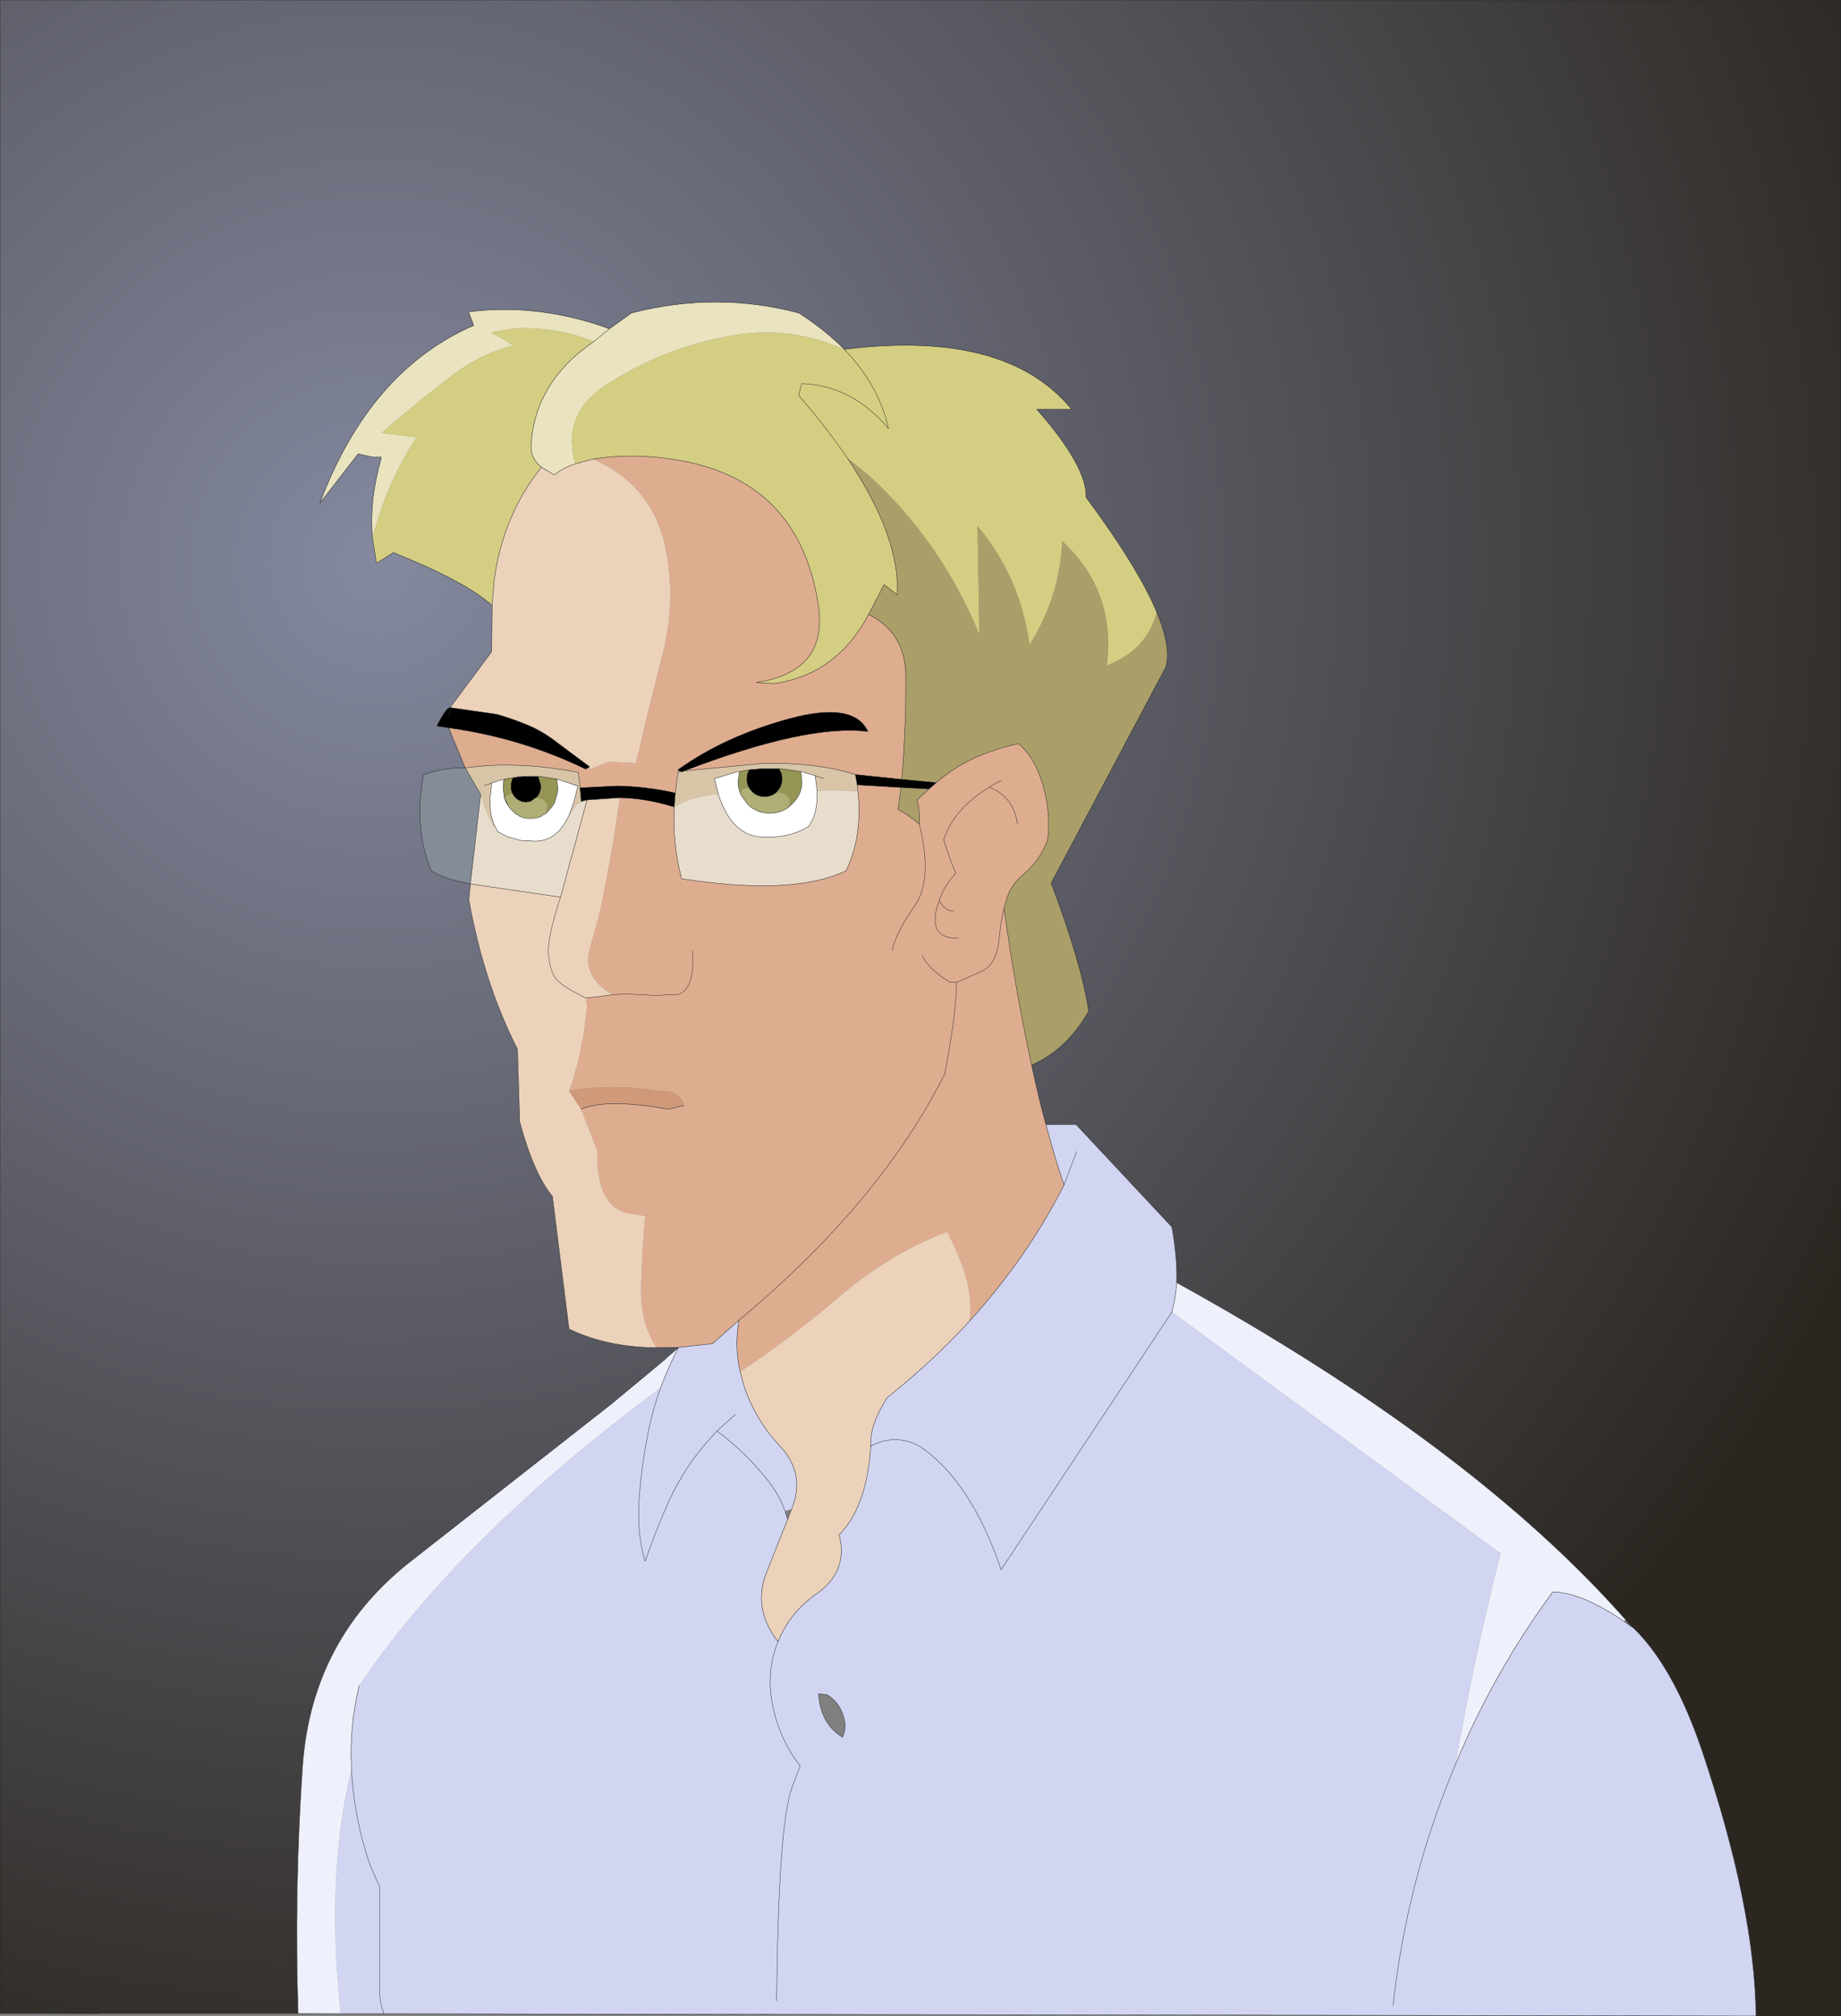
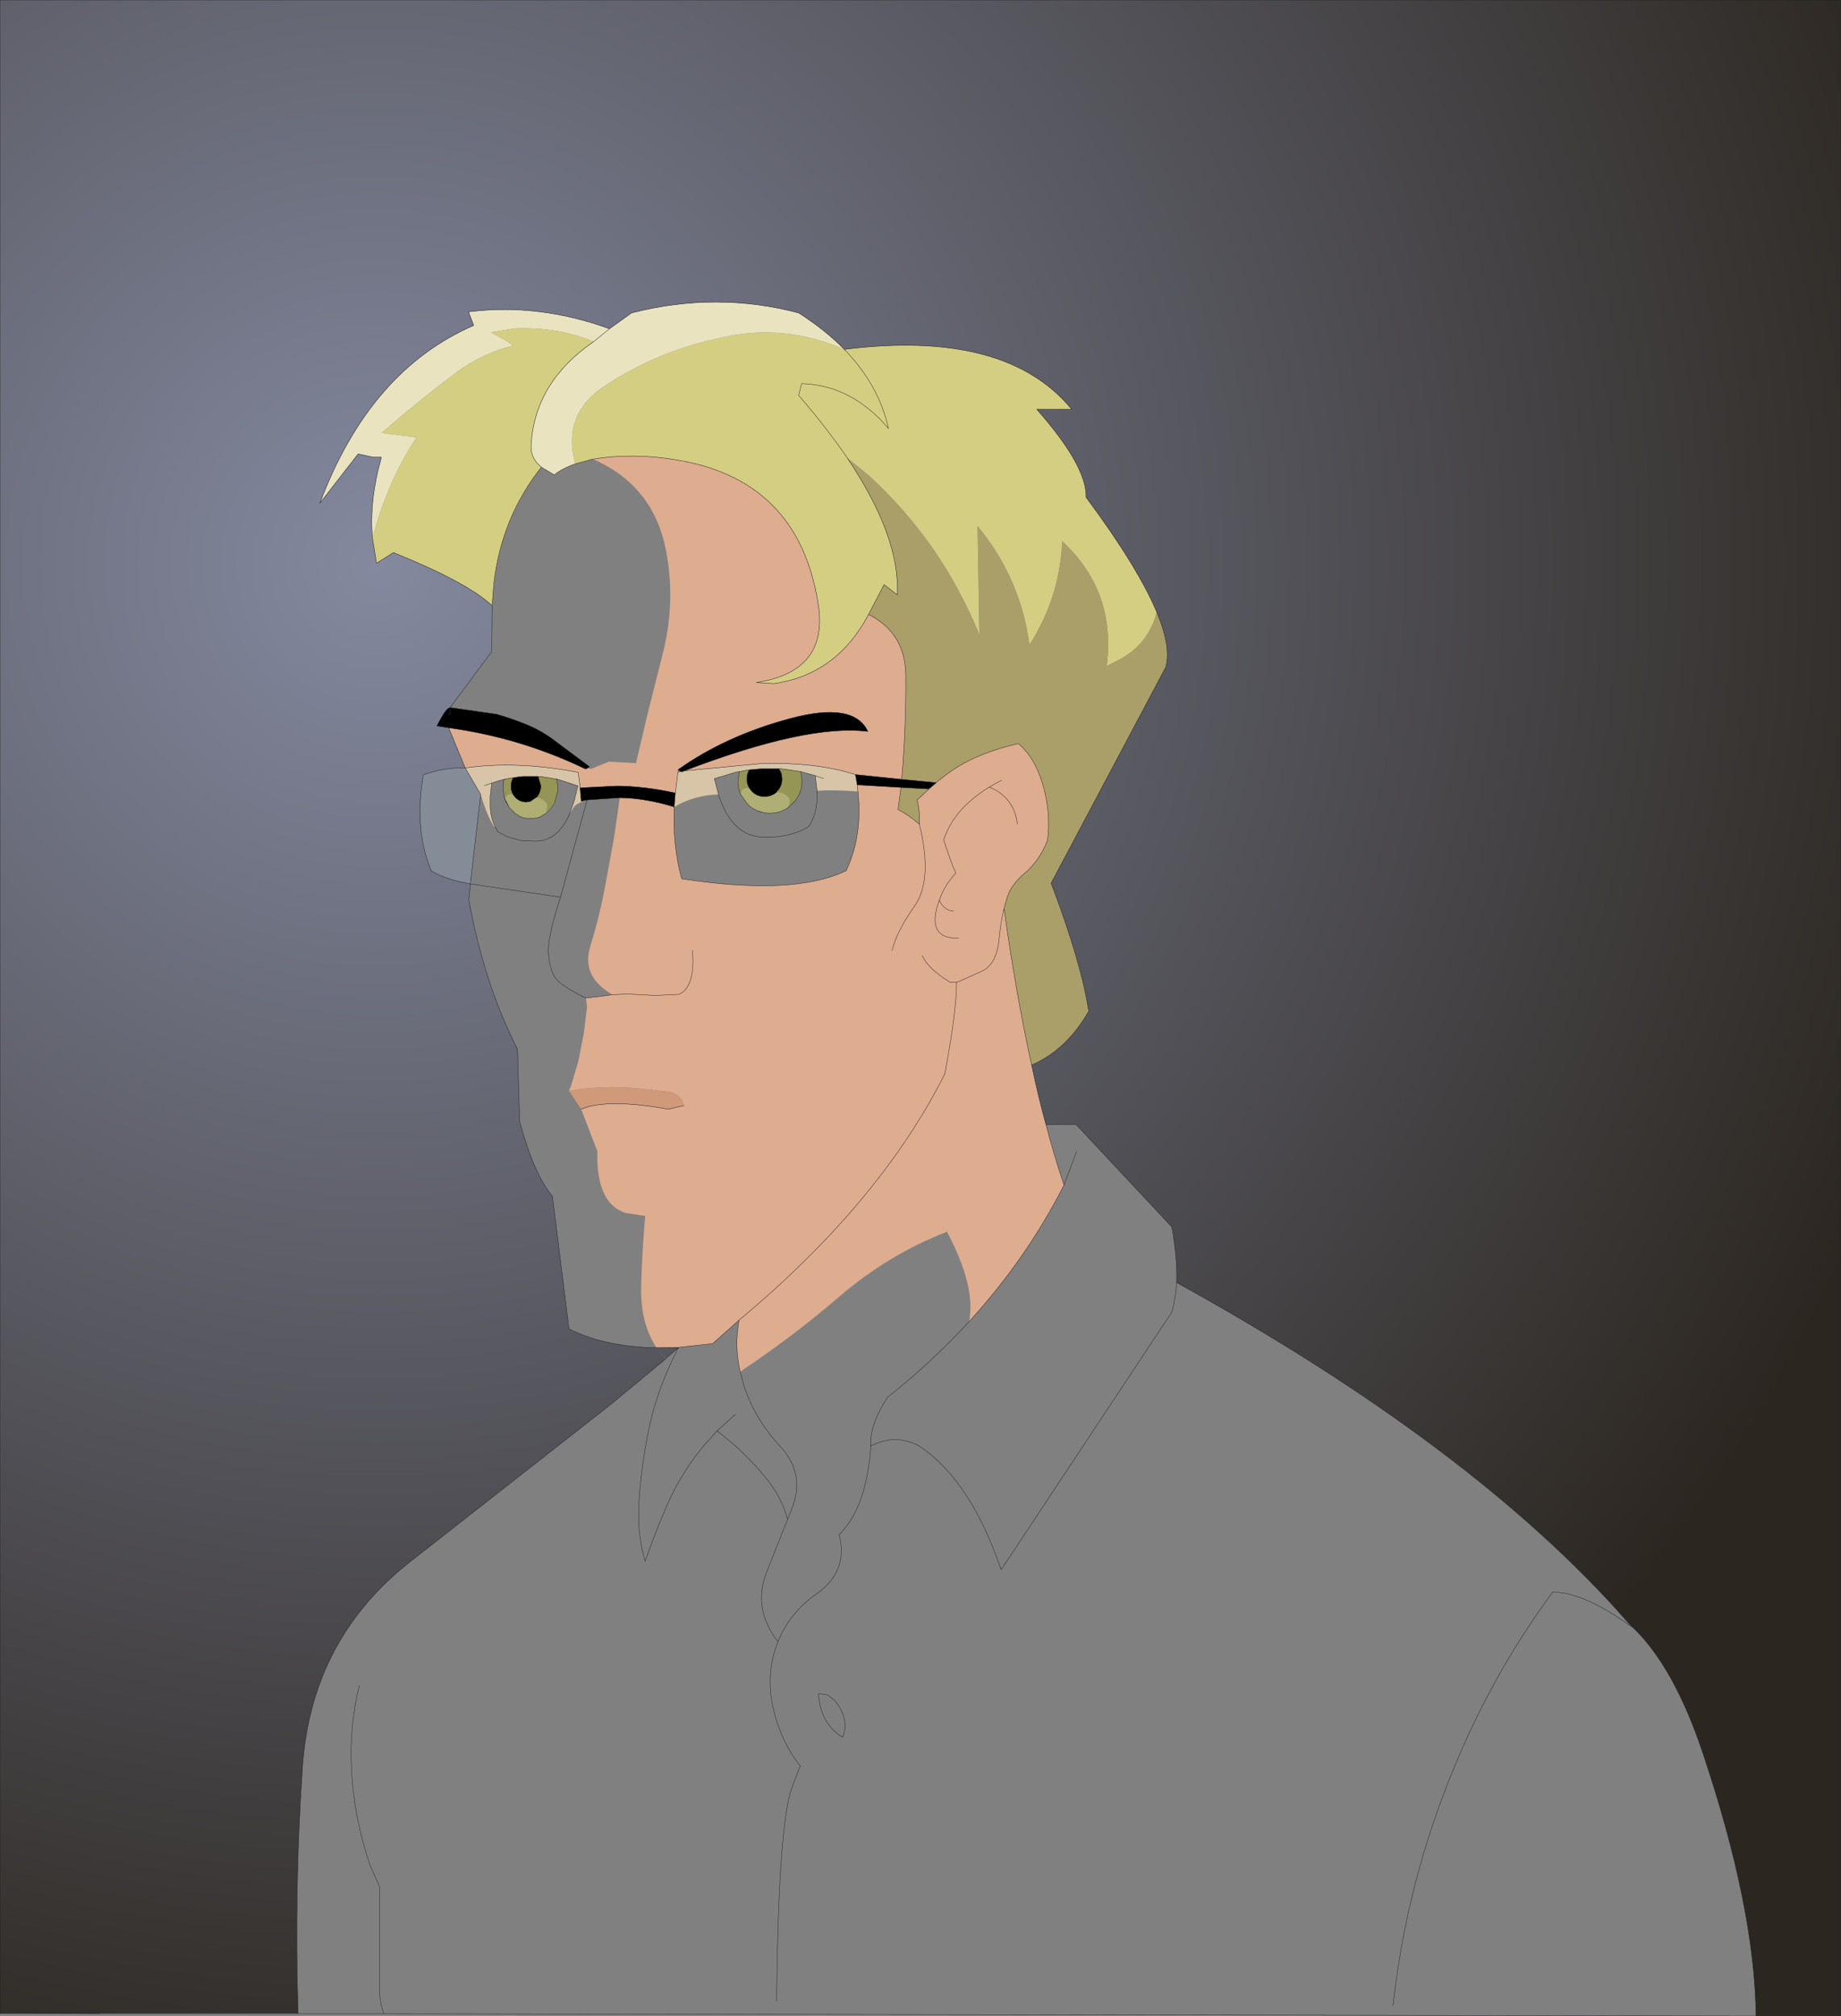
<svg xmlns="http://www.w3.org/2000/svg" height="273.8px" width="250.1px">
  <rect width="100%" height="100%" fill="#808080" stroke="none" />
  <g transform="matrix(1.0, 0.0, 0.0, 1.0, -58.9, -2.6)">
    <path d="M141.7 47.25 L144.7 45.1 Q156.2 42.15 167.4 45.1 171.0 47.4 173.6 50.05 165.4 46.5 156.95 48.45 148.55 50.15 141.3 54.85 135.15 58.75 137.05 65.6 135.2 66.25 134.2 67.1 L132.45 66.05 Q130.9 64.8 131.05 62.95 131.6 54.45 139.55 49.0 134.75 47.0 128.9 47.2 L125.55 47.75 Q127.9 48.9 128.6 49.55 124.45 50.55 120.8 53.25 115.55 57.2 110.75 61.4 L115.5 62.0 Q111.55 67.9 109.5 75.7 109.05 70.65 110.65 64.95 L110.7 64.7 110.65 64.7 109.6 64.7 107.55 64.25 102.35 70.95 Q109.1 52.95 123.25 46.8 L122.55 44.95 Q132.05 43.75 141.7 47.25 L139.55 49.0 141.7 47.25" fill="#e9e3c0" fill-rule="evenodd" stroke="none" />
    <path d="M216.05 85.75 Q214.85 90.3 210.55 92.4 L209.25 93.05 Q210.55 82.9 203.2 76.1 202.9 83.65 198.75 90.2 197.55 81.1 191.7 74.05 L191.95 88.8 Q186.8 76.2 176.9 67.15 L174.0 64.8 Q171.25 60.75 167.4 56.3 L167.8 54.7 Q174.6 54.9 179.6 60.8 178.3 54.9 173.6 50.05 178.3 54.9 179.6 60.8 174.6 54.9 167.8 54.7 L167.4 56.3 Q171.25 60.75 174.0 64.8 181.2 75.5 180.8 83.4 L179.0 82.0 176.9 86.05 Q172.55 94.25 164.0 95.45 L161.65 95.3 Q171.55 93.8 170.05 84.6 167.35 67.55 150.4 65.0 144.85 64.1 139.45 64.95 L137.05 65.6 Q135.15 58.75 141.3 54.85 148.55 50.15 156.95 48.45 165.4 46.5 173.6 50.05 195.55 47.3 204.5 58.2 L199.75 58.2 Q206.55 65.9 206.45 70.15 213.5 79.65 216.05 85.75 M139.55 49.0 Q131.6 54.45 131.05 62.95 130.9 64.8 132.45 66.05 127.05 72.85 126.0 81.75 L125.75 84.85 Q122.3 81.65 112.35 77.65 L110.05 79.1 109.5 75.7 Q111.55 67.9 115.5 62.0 L110.75 61.4 Q115.55 57.2 120.8 53.25 124.45 50.55 128.6 49.55 127.9 48.9 125.55 47.75 L128.9 47.2 Q134.75 47.0 139.55 49.0" fill="#d4ce82" fill-rule="evenodd" stroke="none" />
    <path d="M174.0 64.8 L176.9 67.15 Q186.8 76.2 191.95 88.8 L191.7 74.05 Q197.55 81.1 198.75 90.2 202.9 83.65 203.2 76.1 210.55 82.9 209.25 93.05 L210.55 92.4 Q214.85 90.3 216.05 85.75 218.05 90.55 217.25 93.25 L201.7 122.55 Q205.8 133.35 206.8 139.95 203.8 145.2 199.05 147.25 196.95 137.75 195.3 126.0 195.6 124.75 196.05 123.65 196.8 122.3 198.05 121.25 200.1 119.55 201.2 116.75 201.45 115.15 201.3 113.15 201.1 110.4 200.1 107.8 199.1 105.15 197.25 103.6 194.5 104.2 191.85 105.3 189.45 106.3 187.4 107.85 L186.05 108.9 181.4 108.45 Q182.0 101.5 181.95 94.45 181.95 88.6 176.9 86.05 L179.0 82.0 180.8 83.4 Q181.2 75.5 174.0 64.8 M185.05 109.8 L183.5 111.25 Q183.9 112.95 183.8 114.55 182.3 113.25 180.9 112.55 L181.3 109.55 185.0 109.75 185.05 109.8" fill="#aa9f69" fill-rule="evenodd" stroke="none" />
    <path d="M176.9 86.05 Q181.95 88.6 181.95 94.45 182.0 101.5 181.4 108.45 L175.1 107.8 Q169.8 106.1 162.35 106.3 L151.85 107.3 Q168.6 100.9 176.8 101.95 174.9 97.85 166.2 100.2 157.45 102.55 151.0 107.15 L151.0 107.45 150.65 110.3 Q146.55 109.4 142.75 109.35 L137.75 109.6 137.65 109.05 137.45 107.5 Q129.1 105.9 122.1 106.9 L119.85 101.45 Q129.65 102.8 138.45 107.05 L138.9 106.9 139.15 107.05 141.6 106.05 145.3 106.25 146.85 99.65 149.05 90.9 Q150.7 84.05 149.35 77.25 147.65 68.55 139.45 64.95 144.85 64.1 150.4 65.0 167.35 67.55 170.05 84.6 171.55 93.8 161.65 95.3 L164.0 95.45 Q172.55 94.25 176.9 86.05 M186.05 108.9 L187.4 107.85 Q189.45 106.3 191.85 105.3 194.5 104.2 197.25 103.6 199.1 105.15 200.1 107.8 201.1 110.4 201.3 113.15 201.45 115.15 201.2 116.75 200.1 119.55 198.05 121.25 196.8 122.3 196.05 123.65 195.6 124.75 195.3 126.0 196.95 137.75 199.05 147.25 199.95 151.55 201.0 155.35 202.15 159.75 203.45 163.55 198.4 173.5 190.55 182.1 191.5 177.35 187.55 169.9 179.6 172.95 172.75 178.85 166.65 184.1 159.45 188.9 158.65 185.45 159.3 181.9 178.5 165.9 187.25 148.45 188.85 140.0 188.85 136.0 L189.3 135.85 192.3 134.5 Q194.35 133.55 194.65 129.95 194.85 127.8 195.3 126.0 194.85 127.8 194.65 129.95 194.35 133.55 192.3 134.5 L189.3 135.85 188.85 136.0 Q188.85 140.0 187.25 148.45 178.5 165.9 159.3 181.9 L155.7 185.1 151.05 185.6 148.1 185.65 Q145.85 182.3 146.0 177.15 146.15 172.2 146.55 167.75 L143.9 167.35 Q139.85 166.05 140.05 158.95 L137.85 153.25 Q141.35 151.75 149.7 153.25 L151.8 152.75 Q151.6 151.45 149.95 150.9 L147.6 150.65 Q141.6 149.8 136.2 150.75 L136.45 150.15 137.45 146.8 138.2 143.0 138.65 139.4 138.5 138.15 140.25 137.95 142.1 137.7 Q137.8 135.2 139.1 131.1 140.2 127.55 140.95 123.8 L142.3 116.45 143.1 110.95 Q146.6 111.0 150.5 112.2 150.25 117.25 151.5 121.95 166.75 124.3 173.85 120.85 176.1 116.1 175.45 110.1 L175.35 109.2 181.3 109.55 180.9 112.55 Q182.3 113.25 183.8 114.55 183.9 112.95 183.5 111.25 L185.05 109.8 185.4 109.5 186.1 108.9 186.05 108.9 M193.3 109.5 L194.25 109.95 Q196.8 111.55 197.1 114.5 196.8 111.55 194.25 109.95 L193.3 109.5 Q191.55 110.55 190.05 112.0 188.0 114.0 187.1 116.65 187.95 119.4 188.75 121.2 187.2 122.8 186.5 124.9 186.2 125.65 186.05 126.45 185.35 130.15 189.1 130.0 185.35 130.15 186.05 126.45 186.2 125.65 186.5 124.9 187.2 122.8 188.75 121.2 187.95 119.4 187.1 116.65 188.0 114.0 190.05 112.0 191.55 110.55 193.3 109.5 194.1 109.0 194.95 108.6 194.1 109.0 193.3 109.5 M180.1 131.7 Q180.65 129.2 183.15 125.65 185.65 122.1 183.8 114.55 185.65 122.1 183.15 125.65 180.65 129.2 180.1 131.7 M152.95 131.7 Q153.2 133.8 152.75 135.55 152.25 137.25 151.1 137.65 L147.95 137.8 144.05 137.6 142.1 137.7 144.05 137.6 147.95 137.8 151.1 137.65 Q152.25 137.25 152.75 135.55 153.2 133.8 152.95 131.7 M188.45 126.35 Q187.2 126.3 186.5 124.9 187.2 126.3 188.45 126.35 M184.2 132.4 Q184.95 134.15 187.95 136.0 L188.85 136.0 187.95 136.0 Q184.95 134.15 184.2 132.4" fill="#deac8f" fill-rule="evenodd" stroke="none" />
    <path d="M216.05 85.75 Q213.5 79.65 206.45 70.15 206.55 65.9 199.75 58.2 L204.5 58.2 Q195.55 47.3 173.6 50.05 171.0 47.4 167.4 45.1 156.2 42.15 144.7 45.1 L141.7 47.25 Q132.05 43.75 122.55 44.95 L123.25 46.8 Q109.1 52.95 102.35 70.95 L107.55 64.25 109.6 64.7 110.65 64.7 110.65 64.95 Q109.05 70.65 109.5 75.7 L110.05 79.1 112.35 77.65 Q122.3 81.65 125.75 84.85 L125.7 91.1 120.05 98.7 120.05 98.75 Q119.6 98.55 118.25 101.2 L119.85 101.45 122.1 106.9 Q119.25 106.8 116.4 107.85 L116.2 109.25 Q115.35 115.8 117.5 120.9 119.6 122.1 122.6 122.6 L122.7 122.6 122.8 122.65 122.6 124.85 Q124.65 136.2 129.2 145.1 L129.5 154.95 Q131.4 162.0 133.95 165.1 L136.2 183.1 Q141.2 185.55 148.1 185.65 L149.35 187.15 142.0 193.25 115.15 214.3 Q101.25 224.9 100.0 242.5 98.85 259.3 99.4 276.05 L72.5 276.05 72.5 276.1 58.9 276.05 58.9 2.6 309.0 2.6 309.0 276.4 298.9 276.4 298.55 276.4 297.45 276.4 Q297.3 261.7 290.15 240.45 286.3 229.05 280.8 223.7 L280.95 223.8 279.75 222.6 Q258.95 199.0 218.75 176.8 218.85 173.45 218.1 169.25 L205.1 155.35 201.0 155.35 Q199.95 151.55 199.05 147.25 203.8 145.2 206.8 139.95 205.8 133.35 201.7 122.55 L217.25 93.25 Q218.05 90.55 216.05 85.75 M151.05 185.6 L151.05 185.65 149.35 187.1 148.1 185.65 151.05 185.6 M297.45 276.4 L298.55 276.4 297.45 276.4" fill="url(#gradient0)" fill-rule="evenodd" stroke="none" />
    <path d="M181.4 108.45 L186.05 108.9 185.4 109.5 185.0 109.75 181.3 109.55 175.35 109.2 175.1 107.8 181.4 108.45 M138.45 107.05 Q129.65 102.8 119.85 101.45 L118.25 101.2 Q119.6 98.55 120.05 98.75 L120.05 98.7 126.35 99.6 Q128.15 100.1 130.15 100.9 132.1 101.65 133.85 102.9 L137.2 105.4 138.95 106.7 138.85 106.85 138.45 107.05 M137.75 109.6 L142.75 109.35 Q146.55 109.4 150.65 110.3 L150.5 112.2 Q146.6 111.0 143.1 110.95 L138.65 111.25 138.25 111.3 137.85 111.45 137.85 111.4 137.8 110.8 137.7 109.7 137.75 109.6 M151.0 107.15 Q157.45 102.55 166.2 100.2 174.9 97.85 176.8 101.95 168.6 100.9 151.85 107.3 L151.45 107.4 151.0 107.15 M164.7 107.0 Q165.15 107.6 165.15 108.4 165.15 109.4 164.45 110.1 L164.45 110.15 Q163.75 110.8 162.75 110.8 161.75 110.8 161.05 110.1 L161.0 110.05 160.7 109.65 Q160.35 109.1 160.35 108.4 160.35 107.7 160.7 107.15 L162.35 107.0 164.7 107.0 M120.05 98.75 L119.95 99.35 119.9 99.65 119.85 99.75 120.05 99.7 119.95 99.55 Q120.25 98.85 120.05 98.75 120.25 98.85 119.95 99.55 L120.05 99.7 119.85 99.75 119.9 99.65 119.95 99.35 120.05 98.75 M132.0 108.05 L132.4 109.35 Q132.35 110.25 131.8 110.9 L131.75 110.9 130.95 111.45 130.35 111.55 Q129.45 111.5 128.9 110.9 L128.85 110.85 128.55 110.45 Q128.25 109.95 128.3 109.35 128.3 108.7 128.6 108.2 L129.95 108.05 130.0 108.05 131.95 108.05 132.0 108.05 M137.8 110.8 Q138.15 110.3 137.85 111.45 138.15 110.3 137.8 110.8 M119.95 99.35 L119.95 99.55 119.85 99.75 119.95 99.55 119.95 99.35" fill="#000000" fill-rule="evenodd" stroke="none" />
    <path d="M122.1 106.9 Q129.1 105.9 137.45 107.5 L137.65 109.05 137.7 109.6 137.7 109.7 137.8 110.8 137.85 111.4 137.85 111.45 138.65 111.25 Q137.4 111.7 137.25 111.85 136.9 112.1 136.7 112.45 L136.25 113.2 136.9 111.4 137.4 109.35 137.4 109.3 134.85 108.5 134.5 108.4 134.45 108.4 134.35 108.4 134.1 108.35 132.55 108.1 132.0 108.05 131.95 108.05 130.0 108.05 129.95 108.05 129.4 108.1 127.85 108.35 127.6 108.4 127.45 108.4 127.45 108.45 127.4 108.45 126.95 108.55 125.7 108.95 124.7 109.3 125.7 108.95 125.5 110.8 125.5 110.9 125.5 112.1 Q125.55 113.75 126.2 114.95 L126.0 114.85 Q125.05 113.35 124.25 110.65 L124.25 110.75 124.2 110.75 124.2 110.5 122.1 106.9 M150.65 110.3 L151.0 107.45 151.05 107.45 151.45 107.4 151.55 107.45 151.85 107.3 162.35 106.3 Q169.8 106.1 175.1 107.8 L175.35 109.2 175.45 110.1 Q172.35 109.85 169.9 110.0 L169.65 107.95 167.7 107.4 165.35 107.05 164.7 107.0 162.35 107.0 160.7 107.15 159.85 107.3 159.7 107.35 159.55 107.35 159.4 107.4 159.35 107.4 158.95 107.45 155.95 108.35 156.5 110.5 Q153.2 110.6 150.5 112.2 L150.65 110.3 M170.8 108.35 L169.65 107.95 170.8 108.35 M125.6 108.45 L125.7 108.35 125.65 108.4 125.6 108.3 125.6 108.45" fill="#d8c5a7" fill-rule="evenodd" stroke="none" />
    <path d="M164.45 110.15 L164.45 110.1 Q165.15 109.4 165.15 108.4 165.15 107.6 164.7 107.0 L165.35 107.05 167.7 107.4 167.85 108.7 Q167.85 110.5 166.55 111.75 L165.95 112.3 Q166.8 110.55 164.45 110.15 M160.7 107.15 Q160.35 107.7 160.35 108.4 160.35 109.1 160.7 109.65 159.4 109.55 159.55 110.55 159.15 109.7 159.15 108.75 L159.15 108.7 159.35 107.4 159.4 107.4 159.55 107.35 159.7 107.35 159.85 107.3 160.7 107.15 M132.0 108.05 L132.55 108.1 134.1 108.35 134.35 108.4 134.5 108.45 134.55 108.45 134.55 108.5 134.55 108.6 134.7 109.6 134.7 109.75 134.65 110.15 134.25 111.6 134.2 111.55 133.8 112.15 133.3 112.7 133.05 112.9 133.25 112.15 133.25 112.05 133.25 112.0 133.1 111.6 132.65 111.2 Q132.3 111.0 131.8 110.9 132.35 110.25 132.4 109.35 L132.0 108.05 M128.6 108.2 Q128.3 108.7 128.3 109.35 128.25 109.95 128.55 110.45 L128.25 110.45 128.05 110.5 Q127.65 110.6 127.6 111.0 L127.6 111.3 127.45 110.85 127.25 109.65 127.25 109.6 127.35 108.7 127.45 108.45 127.45 108.4 127.6 108.4 127.85 108.35 128.6 108.2" fill="#959555" fill-rule="evenodd" stroke="none" />
    <path d="M164.45 110.15 Q166.8 110.55 165.95 112.3 164.85 113.05 163.5 113.05 L163.45 113.05 163.1 113.05 162.9 113.0 162.7 113.0 162.55 112.95 161.7 112.7 161.3 112.45 161.25 112.45 161.15 112.4 160.75 112.1 160.4 111.75 159.55 110.55 Q159.4 109.55 160.7 109.65 L161.0 110.05 161.05 110.1 Q161.75 110.8 162.75 110.8 163.75 110.8 164.45 110.15 M161.15 112.4 L161.1 112.35 161.15 112.4 M131.8 110.9 Q132.3 111.0 132.65 111.2 L133.1 111.6 133.25 112.0 133.25 112.05 133.25 112.15 133.05 112.9 133.3 112.7 133.8 112.15 134.2 111.55 134.25 111.6 134.2 111.7 133.8 112.3 133.3 112.85 133.0 113.15 132.95 113.15 132.9 113.2 132.85 113.2 132.65 113.3 132.55 113.35 132.5 113.45 132.1 113.6 131.8 113.7 131.75 113.7 131.65 113.7 131.5 113.75 130.95 113.75 130.75 113.75 130.45 113.75 130.25 113.7 130.15 113.7 129.8 113.6 129.45 113.45 129.1 113.2 129.05 113.2 128.95 113.15 128.9 113.1 128.95 113.15 128.65 112.85 128.35 112.55 128.1 112.3 128.05 112.2 127.55 111.35 127.6 111.3 127.6 111.0 Q127.65 110.6 128.05 110.5 L128.25 110.45 128.55 110.45 128.85 110.85 128.9 110.9 Q129.45 111.5 130.35 111.55 L130.95 111.45 131.75 110.9 131.8 110.9 M128.95 112.95 L128.9 112.9 128.95 112.95 M132.95 112.95 L133.0 112.95 133.0 112.9 132.95 112.95 M127.6 111.3 L128.05 112.2 127.6 111.3" fill="#afae74" fill-rule="evenodd" stroke="none" />
-     <path d="M165.95 112.3 L166.55 111.75 Q167.85 110.5 167.85 108.7 L167.7 107.4 169.65 107.95 169.9 110.0 Q170.05 113.1 168.7 114.9 166.2 116.4 162.75 116.3 158.35 116.3 156.5 110.5 L155.95 108.35 158.95 107.45 159.35 107.4 159.15 108.7 159.15 108.75 Q159.15 109.7 159.55 110.55 L160.4 111.75 160.75 112.1 161.15 112.4 161.25 112.45 161.3 112.45 161.7 112.7 162.55 112.95 162.7 113.0 162.9 113.0 163.1 113.05 163.45 113.05 163.5 113.05 Q164.85 113.05 165.95 112.3 M161.7 112.7 L162.15 112.85 162.55 112.95 162.15 112.85 161.7 112.7 M161.15 112.4 L161.1 112.35 161.15 112.4 M134.25 111.6 L134.65 110.15 134.7 109.75 134.7 109.6 134.55 108.6 134.55 108.5 134.55 108.45 134.5 108.45 134.5 108.4 134.85 108.5 137.4 109.35 136.9 111.4 136.25 113.2 136.2 113.35 136.05 113.65 Q134.45 116.85 131.6 116.85 L129.65 116.75 127.85 116.25 126.5 115.55 126.4 115.3 126.2 114.95 Q125.55 113.75 125.5 112.1 L125.5 110.9 125.5 110.8 125.7 108.95 126.95 108.55 127.4 108.45 127.3 108.75 127.25 109.6 127.25 109.65 127.4 110.85 127.4 110.9 127.55 111.35 128.05 112.2 128.1 112.3 128.35 112.55 128.65 112.85 128.95 113.15 128.9 113.1 128.95 113.15 129.05 113.2 129.1 113.2 129.45 113.45 129.8 113.6 130.15 113.7 130.25 113.7 130.45 113.75 130.75 113.75 130.95 113.75 131.5 113.75 131.65 113.7 131.75 113.7 131.8 113.7 132.1 113.6 132.5 113.45 132.55 113.35 132.65 113.3 132.85 113.2 132.9 113.2 132.95 113.15 133.0 113.15 133.3 112.85 133.8 112.3 134.2 111.7 134.25 111.6 M132.95 112.95 L133.0 112.9 133.0 112.95 132.95 112.95" fill="#ffffff" fill-rule="evenodd" stroke="none" />
-     <path d="M175.45 110.1 Q176.1 116.1 173.85 120.85 166.75 124.3 151.5 121.95 150.25 117.25 150.5 112.2 153.2 110.6 156.5 110.5 158.35 116.3 162.75 116.3 166.2 116.4 168.7 114.9 170.05 113.1 169.9 110.0 172.35 109.85 175.45 110.1 M137.25 111.85 Q137.4 111.7 138.65 111.25 L138.0 111.4 138.25 111.3 138.65 111.25 135.05 124.45 122.8 122.65 124.2 110.5 124.2 110.75 124.25 110.75 124.25 110.65 Q125.05 113.35 126.0 114.85 L126.2 114.95 126.4 115.3 126.5 115.55 127.85 116.25 129.65 116.75 131.6 116.85 Q134.45 116.85 136.05 113.65 L136.2 113.35 137.25 111.85" fill="#e8ddcc" fill-rule="evenodd" stroke="none" />
-     <path d="M139.45 64.95 Q147.65 68.55 149.35 77.25 150.7 84.05 149.05 90.9 L146.85 99.65 145.3 106.25 141.6 106.05 139.15 107.05 138.9 106.9 138.45 107.05 138.85 106.85 139.0 106.75 138.95 106.7 137.2 105.4 133.85 102.9 Q132.1 101.65 130.15 100.9 128.15 100.1 126.35 99.6 L120.05 98.7 125.7 91.1 125.75 84.85 126.0 81.75 Q127.05 72.85 132.45 66.05 L134.2 67.1 Q135.2 66.25 137.05 65.6 L139.45 64.95 M143.1 110.95 L142.3 116.45 140.95 123.8 Q140.2 127.55 139.1 131.1 137.8 135.2 142.1 137.7 L140.25 137.95 138.5 138.15 Q134.85 136.4 134.2 135.2 133.5 134.0 133.4 131.9 133.3 129.8 135.05 124.45 133.3 129.8 133.4 131.9 133.5 134.0 134.2 135.2 134.85 136.4 138.5 138.15 L138.65 139.4 138.2 143.0 137.45 146.8 136.45 150.15 136.2 150.75 137.85 153.25 140.05 158.95 Q139.85 166.05 143.9 167.35 L146.55 167.75 Q146.15 172.2 146.0 177.15 145.85 182.3 148.1 185.65 141.2 185.55 136.2 183.1 L133.95 165.1 Q131.4 162.0 129.5 154.95 L129.2 145.1 Q124.65 136.2 122.6 124.85 L122.8 122.65 135.05 124.45 138.65 111.25 137.85 111.45 138.0 111.4 138.65 111.25 143.1 110.95 M159.45 188.9 Q166.65 184.1 172.75 178.85 179.6 172.95 187.55 169.9 191.5 177.35 190.55 182.1 185.55 187.55 179.45 192.4 177.0 196.2 177.2 199.0 176.65 207.3 172.9 211.05 174.2 216.0 169.8 219.1 166.3 221.55 164.7 225.3 L164.5 225.45 Q161.15 221.05 163.0 216.25 L165.9 208.95 166.45 207.55 Q168.4 202.8 164.85 199.0 161.65 195.6 160.05 191.1 L159.45 188.9 M138.9 106.9 L138.85 106.85 138.9 106.9 M136.25 113.2 L136.7 112.45 Q136.9 112.1 137.25 111.85 L136.2 113.35 136.25 113.2 M138.25 111.3 L138.0 111.4 137.85 111.45 138.25 111.3" fill="#ecd2bb" fill-rule="evenodd" stroke="none" />
-     <path d="M159.3 181.9 Q158.65 185.45 159.45 188.9 L160.05 191.1 Q161.65 195.6 164.85 199.0 168.4 202.8 166.45 207.55 L165.55 207.85 165.9 208.95 163.0 216.25 Q161.15 221.05 164.5 225.45 L164.6 225.55 164.7 225.3 Q166.3 221.55 169.8 219.1 174.2 216.0 172.9 211.05 176.65 207.3 177.2 199.0 177.0 196.2 179.45 192.4 185.55 187.55 190.55 182.1 198.4 173.5 203.45 163.55 202.15 159.75 201.0 155.35 L205.1 155.35 218.1 169.25 Q218.85 173.45 218.75 176.8 218.6 179.0 218.1 180.8 L262.75 213.6 Q259.2 227.5 256.6 242.3 258.0 238.9 259.65 235.55 264.0 226.75 269.85 218.8 273.8 218.9 279.5 222.8 L280.5 223.5 280.8 223.7 Q286.3 229.05 290.15 240.45 297.3 261.7 297.45 276.4 L296.3 276.4 297.45 276.4 296.3 276.4 295.95 276.4 295.4 276.4 112.1 276.1 111.05 276.1 105.2 276.1 Q103.15 257.25 106.65 242.95 L106.65 242.75 Q106.35 237.05 107.7 231.55 121.35 211.35 148.65 191.1 149.6 188.5 151.05 185.65 L151.05 185.6 155.7 185.1 159.3 181.9 M205.15 159.0 L203.45 163.55 205.15 159.0 M158.8 194.7 L156.3 196.95 154.3 199.2 Q151.45 202.7 149.6 206.85 147.9 210.7 146.55 214.65 145.3 210.65 145.8 205.3 146.2 200.5 147.2 196.0 147.7 193.7 148.65 191.1 147.7 193.7 147.2 196.0 146.2 200.5 145.8 205.3 145.3 210.65 146.55 214.65 147.9 210.7 149.6 206.85 151.45 202.7 154.3 199.2 L156.3 196.95 158.8 194.7 M164.4 274.35 Q164.65 250.25 166.5 245.35 L167.6 242.45 Q164.85 238.9 163.9 234.4 162.9 229.7 164.6 225.55 162.9 229.7 163.9 234.4 164.85 238.9 167.6 242.45 L166.5 245.35 Q164.65 250.25 164.4 274.35 M106.65 242.95 Q107.0 249.65 109.2 256.0 L110.45 258.8 110.45 272.95 Q110.5 274.6 111.05 276.1 110.5 274.6 110.45 272.95 L110.45 258.8 109.2 256.0 Q107.0 249.65 106.65 242.95 M248.15 275.0 Q250.0 258.0 256.6 242.3 250.0 258.0 248.15 275.0 M165.55 207.85 Q164.8 205.7 163.2 203.65 160.15 199.8 156.3 196.95 160.15 199.8 163.2 203.65 164.8 205.7 165.55 207.85 M218.1 180.8 L194.9 215.8 Q190.8 203.7 183.8 199.0 180.5 197.25 177.2 199.0 180.5 197.25 183.8 199.0 190.8 203.7 194.9 215.8 L218.1 180.8 M171.2 232.75 L170.1 232.65 Q170.35 236.7 173.35 238.55 174.05 237.05 173.35 235.3 172.7 233.6 171.2 232.75" fill="#d1d5f2" fill-rule="evenodd" stroke="none" />
-     <path d="M218.1 180.8 Q218.6 179.0 218.75 176.8 258.95 199.0 279.75 222.6 L279.5 222.8 Q273.8 218.9 269.85 218.8 264.0 226.75 259.65 235.55 258.0 238.9 256.6 242.3 259.2 227.5 262.75 213.6 L218.1 180.8 M151.05 185.65 Q149.6 188.5 148.65 191.1 121.35 211.35 107.7 231.55 106.35 237.05 106.65 242.75 L106.65 242.95 Q103.15 257.25 105.2 276.1 L99.4 276.05 Q98.85 259.3 100.0 242.5 101.25 224.9 115.15 214.3 L142.0 193.25 149.35 187.15 149.35 187.1 151.05 185.65" fill="#eef0fb" fill-rule="evenodd" stroke="none" />
    <path d="M110.65 64.7 L110.7 64.7 110.65 64.95 110.65 64.7" fill="url(#gradient1)" fill-rule="evenodd" stroke="none" />
    <path d="M137.65 109.05 L137.75 109.6 137.7 109.6 137.65 109.05" fill="#cfa491" fill-rule="evenodd" stroke="none" />
    <path d="M125.6 108.45 L125.6 108.3 125.65 108.4 125.6 108.45" fill="#e8ddcc" fill-opacity="0.188" fill-rule="evenodd" stroke="none" />
    <path d="M122.1 106.9 L124.2 110.5 122.8 122.65 122.7 122.6 122.6 122.6 Q119.6 122.1 117.5 120.9 115.35 115.8 116.2 109.25 L116.4 107.85 Q119.25 106.8 122.1 106.9" fill="#8794a7" fill-opacity="0.588" fill-rule="evenodd" stroke="none" />
    <path d="M137.85 153.25 L136.2 150.75 Q141.6 149.8 147.6 150.65 L149.95 150.9 Q151.6 151.45 151.8 152.75 L149.7 153.25 Q141.35 151.75 137.85 153.25" fill="#cf997a" fill-rule="evenodd" stroke="none" />
    <path d="M149.35 187.1 L149.35 187.15 148.1 185.65 149.35 187.1" fill="url(#gradient2)" fill-rule="evenodd" stroke="none" />
    <path d="M216.05 85.75 Q213.5 79.65 206.45 70.15 206.55 65.9 199.75 58.2 L204.5 58.2 Q195.55 47.3 173.6 50.05 178.3 54.9 179.6 60.8 174.6 54.9 167.8 54.7 L167.4 56.3 Q171.25 60.75 174.0 64.8 181.2 75.5 180.8 83.4 L179.0 82.0 176.9 86.05 Q181.95 88.6 181.95 94.45 182.0 101.5 181.4 108.45 L186.05 108.9 187.4 107.85 Q189.45 106.3 191.85 105.3 194.5 104.2 197.25 103.6 199.1 105.15 200.1 107.8 201.1 110.4 201.3 113.15 201.45 115.15 201.2 116.75 200.1 119.55 198.05 121.25 196.8 122.3 196.05 123.65 195.6 124.75 195.3 126.0 196.95 137.75 199.05 147.25 203.8 145.2 206.8 139.95 205.8 133.35 201.7 122.55 L217.25 93.25 Q218.05 90.55 216.05 85.75 M176.9 86.05 Q172.55 94.25 164.0 95.45 L161.65 95.3 Q171.55 93.8 170.05 84.6 167.35 67.55 150.4 65.0 144.85 64.1 139.45 64.95 L137.05 65.6 Q135.2 66.25 134.2 67.1 L132.45 66.05 Q130.9 64.8 131.05 62.95 131.6 54.45 139.55 49.0 L141.7 47.25 Q132.05 43.75 122.55 44.95 L123.25 46.8 Q109.1 52.95 102.35 70.95 L107.55 64.25 109.6 64.7 110.65 64.7 110.7 64.7 110.65 64.95 Q109.05 70.65 109.5 75.7 L110.05 79.1 112.35 77.65 Q122.3 81.65 125.75 84.85 L126.0 81.75 Q127.05 72.85 132.45 66.05 M138.45 107.05 Q129.65 102.8 119.85 101.45 L122.1 106.9 Q129.1 105.9 137.45 107.5 L137.65 109.05 137.7 109.6 137.7 109.7 137.8 110.8 137.85 111.4 137.85 111.45 138.0 111.4 138.65 111.25 143.1 110.95 Q146.6 111.0 150.5 112.2 L150.65 110.3 151.0 107.45 151.05 107.45 151.45 107.4 151.55 107.45 151.85 107.3 151.45 107.4 151.0 107.15 Q157.45 102.55 166.2 100.2 174.9 97.85 176.8 101.95 168.6 100.9 151.85 107.3 L162.35 106.3 Q169.8 106.1 175.1 107.8 L181.4 108.45 M137.75 109.6 L142.75 109.35 Q146.55 109.4 150.65 110.3 M173.6 50.05 Q171.0 47.4 167.4 45.1 156.2 42.15 144.7 45.1 L141.7 47.25 M189.1 130.0 Q185.35 130.15 186.05 126.45 186.2 125.65 186.5 124.9 187.2 122.8 188.75 121.2 187.95 119.4 187.1 116.65 188.0 114.0 190.05 112.0 191.55 110.55 193.3 109.5 194.1 109.0 194.95 108.6 M197.1 114.5 Q196.8 111.55 194.25 109.95 L193.3 109.5 M186.05 108.9 L186.1 108.9 185.4 109.5 185.05 109.8 183.5 111.25 Q183.9 112.95 183.8 114.55 185.65 122.1 183.15 125.65 180.65 129.2 180.1 131.7 M185.0 109.75 L185.4 109.5 186.05 108.9 M181.3 109.55 L175.35 109.2 175.45 110.1 Q176.1 116.1 173.85 120.85 166.75 124.3 151.5 121.95 150.25 117.25 150.5 112.2 M142.1 137.7 L144.05 137.6 147.95 137.8 151.1 137.65 Q152.25 137.25 152.75 135.55 153.2 133.8 152.95 131.7 M175.35 109.2 L175.1 107.8 M164.7 107.0 Q165.15 107.6 165.15 108.4 165.15 109.4 164.45 110.1 L164.45 110.15 Q163.75 110.8 162.75 110.8 161.75 110.8 161.05 110.1 L161.0 110.05 160.7 109.65 Q160.35 109.1 160.35 108.4 160.35 107.7 160.7 107.15 L159.85 107.3 159.7 107.35 159.55 107.35 159.4 107.4 159.35 107.4 158.95 107.45 155.95 108.35 156.5 110.5 Q158.35 116.3 162.75 116.3 166.2 116.4 168.7 114.9 170.05 113.1 169.9 110.0 L169.65 107.95 167.7 107.4 165.35 107.05 164.7 107.0 162.35 107.0 160.7 107.15 M165.95 112.3 L166.55 111.75 Q167.85 110.5 167.85 108.7 L167.7 107.4 M169.65 107.95 L170.8 108.35 M162.55 112.95 L162.15 112.85 161.7 112.7 161.3 112.45 161.25 112.45 161.15 112.4 160.75 112.1 160.4 111.75 159.55 110.55 Q159.15 109.7 159.15 108.75 L159.15 108.7 159.35 107.4 M165.95 112.3 Q164.85 113.05 163.5 113.05 L163.45 113.05 163.1 113.05 162.9 113.0 162.7 113.0 162.55 112.95 161.7 112.7 M183.8 114.55 Q182.3 113.25 180.9 112.55 L181.3 109.55 185.0 109.75 M195.3 126.0 Q194.85 127.8 194.65 129.95 194.35 133.55 192.3 134.5 L189.3 135.85 188.85 136.0 Q188.85 140.0 187.25 148.45 178.5 165.9 159.3 181.9 158.65 185.45 159.45 188.9 L160.05 191.1 Q161.65 195.6 164.85 199.0 168.4 202.8 166.45 207.55 L165.9 208.95 163.0 216.25 Q161.15 221.05 164.5 225.45 L164.6 225.55 Q162.9 229.7 163.9 234.4 164.85 238.9 167.6 242.45 L166.5 245.35 Q164.65 250.25 164.4 274.35 M190.55 182.1 Q198.4 173.5 203.45 163.55 202.15 159.75 201.0 155.35 199.95 151.55 199.05 147.25 M188.85 136.0 L187.95 136.0 Q184.95 134.15 184.2 132.4 M186.5 124.9 Q187.2 126.3 188.45 126.35 M164.7 225.3 Q166.3 221.55 169.8 219.1 174.2 216.0 172.9 211.05 176.65 207.3 177.2 199.0 177.0 196.2 179.45 192.4 185.55 187.55 190.55 182.1 M218.1 180.8 Q218.6 179.0 218.75 176.8 218.85 173.45 218.1 169.25 L205.1 155.35 201.0 155.35 M203.45 163.55 L205.15 159.0 M120.05 98.7 L120.05 98.75 Q120.25 98.85 119.95 99.55 L120.05 99.7 119.85 99.75 119.9 99.65 119.95 99.35 120.05 98.75 Q119.6 98.55 118.25 101.2 L119.85 101.45 M125.75 84.85 L125.7 91.1 120.05 98.7 126.35 99.6 Q128.15 100.1 130.15 100.9 132.1 101.65 133.85 102.9 L137.2 105.4 138.95 106.7 139.0 106.75 138.85 106.85 138.9 106.9 M134.35 108.4 L134.1 108.35 132.55 108.1 132.0 108.05 132.4 109.35 Q132.35 110.25 131.8 110.9 L131.75 110.9 130.95 111.45 130.35 111.55 Q129.45 111.5 128.9 110.9 L128.85 110.85 128.55 110.45 M134.25 111.6 L134.65 110.15 134.7 109.75 134.7 109.6 134.55 108.6 134.55 108.5 134.55 108.45 134.5 108.45 134.35 108.4 134.45 108.4 134.5 108.4 134.85 108.5 137.4 109.35 136.9 111.4 136.25 113.2 136.2 113.35 136.05 113.65 Q134.45 116.85 131.6 116.85 L129.65 116.75 127.85 116.25 126.5 115.55 126.4 115.3 126.2 114.95 Q125.55 113.75 125.5 112.1 L125.5 110.9 125.5 110.8 125.7 108.95 126.95 108.55 127.4 108.45 127.3 108.75 127.25 109.6 127.25 109.65 127.4 110.85 127.4 110.9 127.55 111.35 128.05 112.2 127.6 111.3 M138.65 111.25 L137.85 111.45 Q138.15 110.3 137.8 110.8 M129.95 108.05 L130.0 108.05 131.95 108.05 132.0 108.05 M138.85 106.85 L138.45 107.05 M137.75 109.6 L137.7 109.6 M137.75 109.6 L137.7 109.7 M138.65 111.25 L138.25 111.3 138.0 111.4 M125.7 108.95 L124.7 109.3 M124.2 110.5 L122.1 106.9 Q119.25 106.8 116.4 107.85 L116.2 109.25 Q115.35 115.8 117.5 120.9 119.6 122.1 122.6 122.6 L122.7 122.6 122.8 122.65 124.2 110.5 M127.85 108.35 L129.4 108.1 129.95 108.05 M127.45 108.45 L127.45 108.4 127.6 108.4 127.85 108.35 M127.45 108.45 L127.4 108.45 M134.25 111.6 L134.2 111.7 133.8 112.3 133.3 112.85 133.0 113.15 132.95 113.15 132.9 113.2 132.85 113.2 132.65 113.3 132.55 113.35 132.5 113.45 132.1 113.6 131.8 113.7 131.75 113.7 131.65 113.7 131.5 113.75 130.95 113.75 130.75 113.75 130.45 113.75 130.25 113.7 130.15 113.7 129.8 113.6 129.45 113.45 129.1 113.2 129.05 113.2 128.95 113.15 128.9 113.1 128.95 113.15 128.65 112.85 128.35 112.55 128.1 112.3 128.05 112.2 M138.25 111.3 L137.85 111.45 M135.05 124.45 Q133.3 129.8 133.4 131.9 133.5 134.0 134.2 135.2 134.85 136.4 138.5 138.15 L140.25 137.95 142.1 137.7 M122.8 122.65 L122.6 124.85 Q124.65 136.2 129.2 145.1 L129.5 154.95 Q131.4 162.0 133.95 165.1 L136.2 183.1 Q141.2 185.55 148.1 185.65 L151.05 185.6 151.05 185.65 Q149.6 188.5 148.65 191.1 147.7 193.7 147.2 196.0 146.2 200.5 145.8 205.3 145.3 210.65 146.55 214.65 147.9 210.7 149.6 206.85 151.45 202.7 154.3 199.2 L156.3 196.95 158.8 194.7 M135.05 124.45 L122.8 122.65 M138.65 111.25 L135.05 124.45 M119.85 99.75 L119.95 99.55 119.95 99.35 M137.85 153.25 Q141.35 151.75 149.7 153.25 L151.8 152.75 M159.3 181.9 L155.7 185.1 151.05 185.6 M151.05 185.65 L149.35 187.1 149.35 187.15 142.0 193.25 115.15 214.3 Q101.25 224.9 100.0 242.5 98.85 259.3 99.4 276.05 M106.65 242.95 L106.65 242.75 Q106.35 237.05 107.7 231.55 M164.7 225.3 L164.6 225.55 M111.05 276.1 Q110.5 274.6 110.45 272.95 L110.45 258.8 109.2 256.0 Q107.0 249.65 106.65 242.95 M112.1 276.1 L295.4 276.4 295.95 276.4 296.3 276.4 297.45 276.4 Q297.3 261.7 290.15 240.45 286.3 229.05 280.8 223.7 L280.5 223.5 279.5 222.8 Q273.8 218.9 269.85 218.8 264.0 226.75 259.65 235.55 258.0 238.9 256.6 242.3 250.0 258.0 248.15 275.0 M72.5 276.1 L112.1 276.1 M72.5 276.1 L58.9 276.05 58.9 2.6 309.0 2.6 309.0 276.4 298.9 276.4 298.55 276.4 297.45 276.4 M279.75 222.6 L280.35 223.3 280.55 223.45 280.6 223.5 280.95 223.8 279.75 222.6 Q258.95 199.0 218.75 176.8 M280.6 223.5 L280.8 223.7 280.95 223.8 M177.2 199.0 Q180.5 197.25 183.8 199.0 190.8 203.7 194.9 215.8 L218.1 180.8 M156.3 196.95 Q160.15 199.8 163.2 203.65 164.8 205.7 165.55 207.85 L165.9 208.95 M171.2 232.75 Q172.7 233.6 173.35 235.3 174.05 237.05 173.35 238.55 170.35 236.7 170.1 232.65 L171.2 232.75" fill="none" stroke="#1b1d1f" stroke-linecap="round" stroke-linejoin="round" stroke-width="0.05" />
  </g>
  <defs>
    <radialGradient cx="0" cy="0" gradientTransform="matrix(0.27, 0.0, 0.0, 0.27, 110.05, 79.1)" gradientUnits="userSpaceOnUse" id="gradient0" r="819.2" spreadMethod="pad">
      <stop offset="0.0" stop-color="#84899f" />
      <stop offset="1.0" stop-color="#2b2620" />
    </radialGradient>
    <radialGradient cx="0" cy="0" gradientTransform="matrix(0.354, 0.0, 0.0, 0.354, 97.7, 93.7)" gradientUnits="userSpaceOnUse" id="gradient1" r="819.2" spreadMethod="pad">
      <stop offset="0.0" stop-color="#84899f" />
      <stop offset="1.0" stop-color="#172237" />
    </radialGradient>
    <linearGradient gradientTransform="matrix(-0.16, -0.16, 0.16, -0.16, 197.65, 139.45)" gradientUnits="userSpaceOnUse" id="gradient2" spreadMethod="pad" x1="-819.2" x2="819.2">
      <stop offset="0.0" stop-color="#6c9d78" />
      <stop offset="1.0" stop-color="#393441" />
    </linearGradient>
  </defs>
</svg>